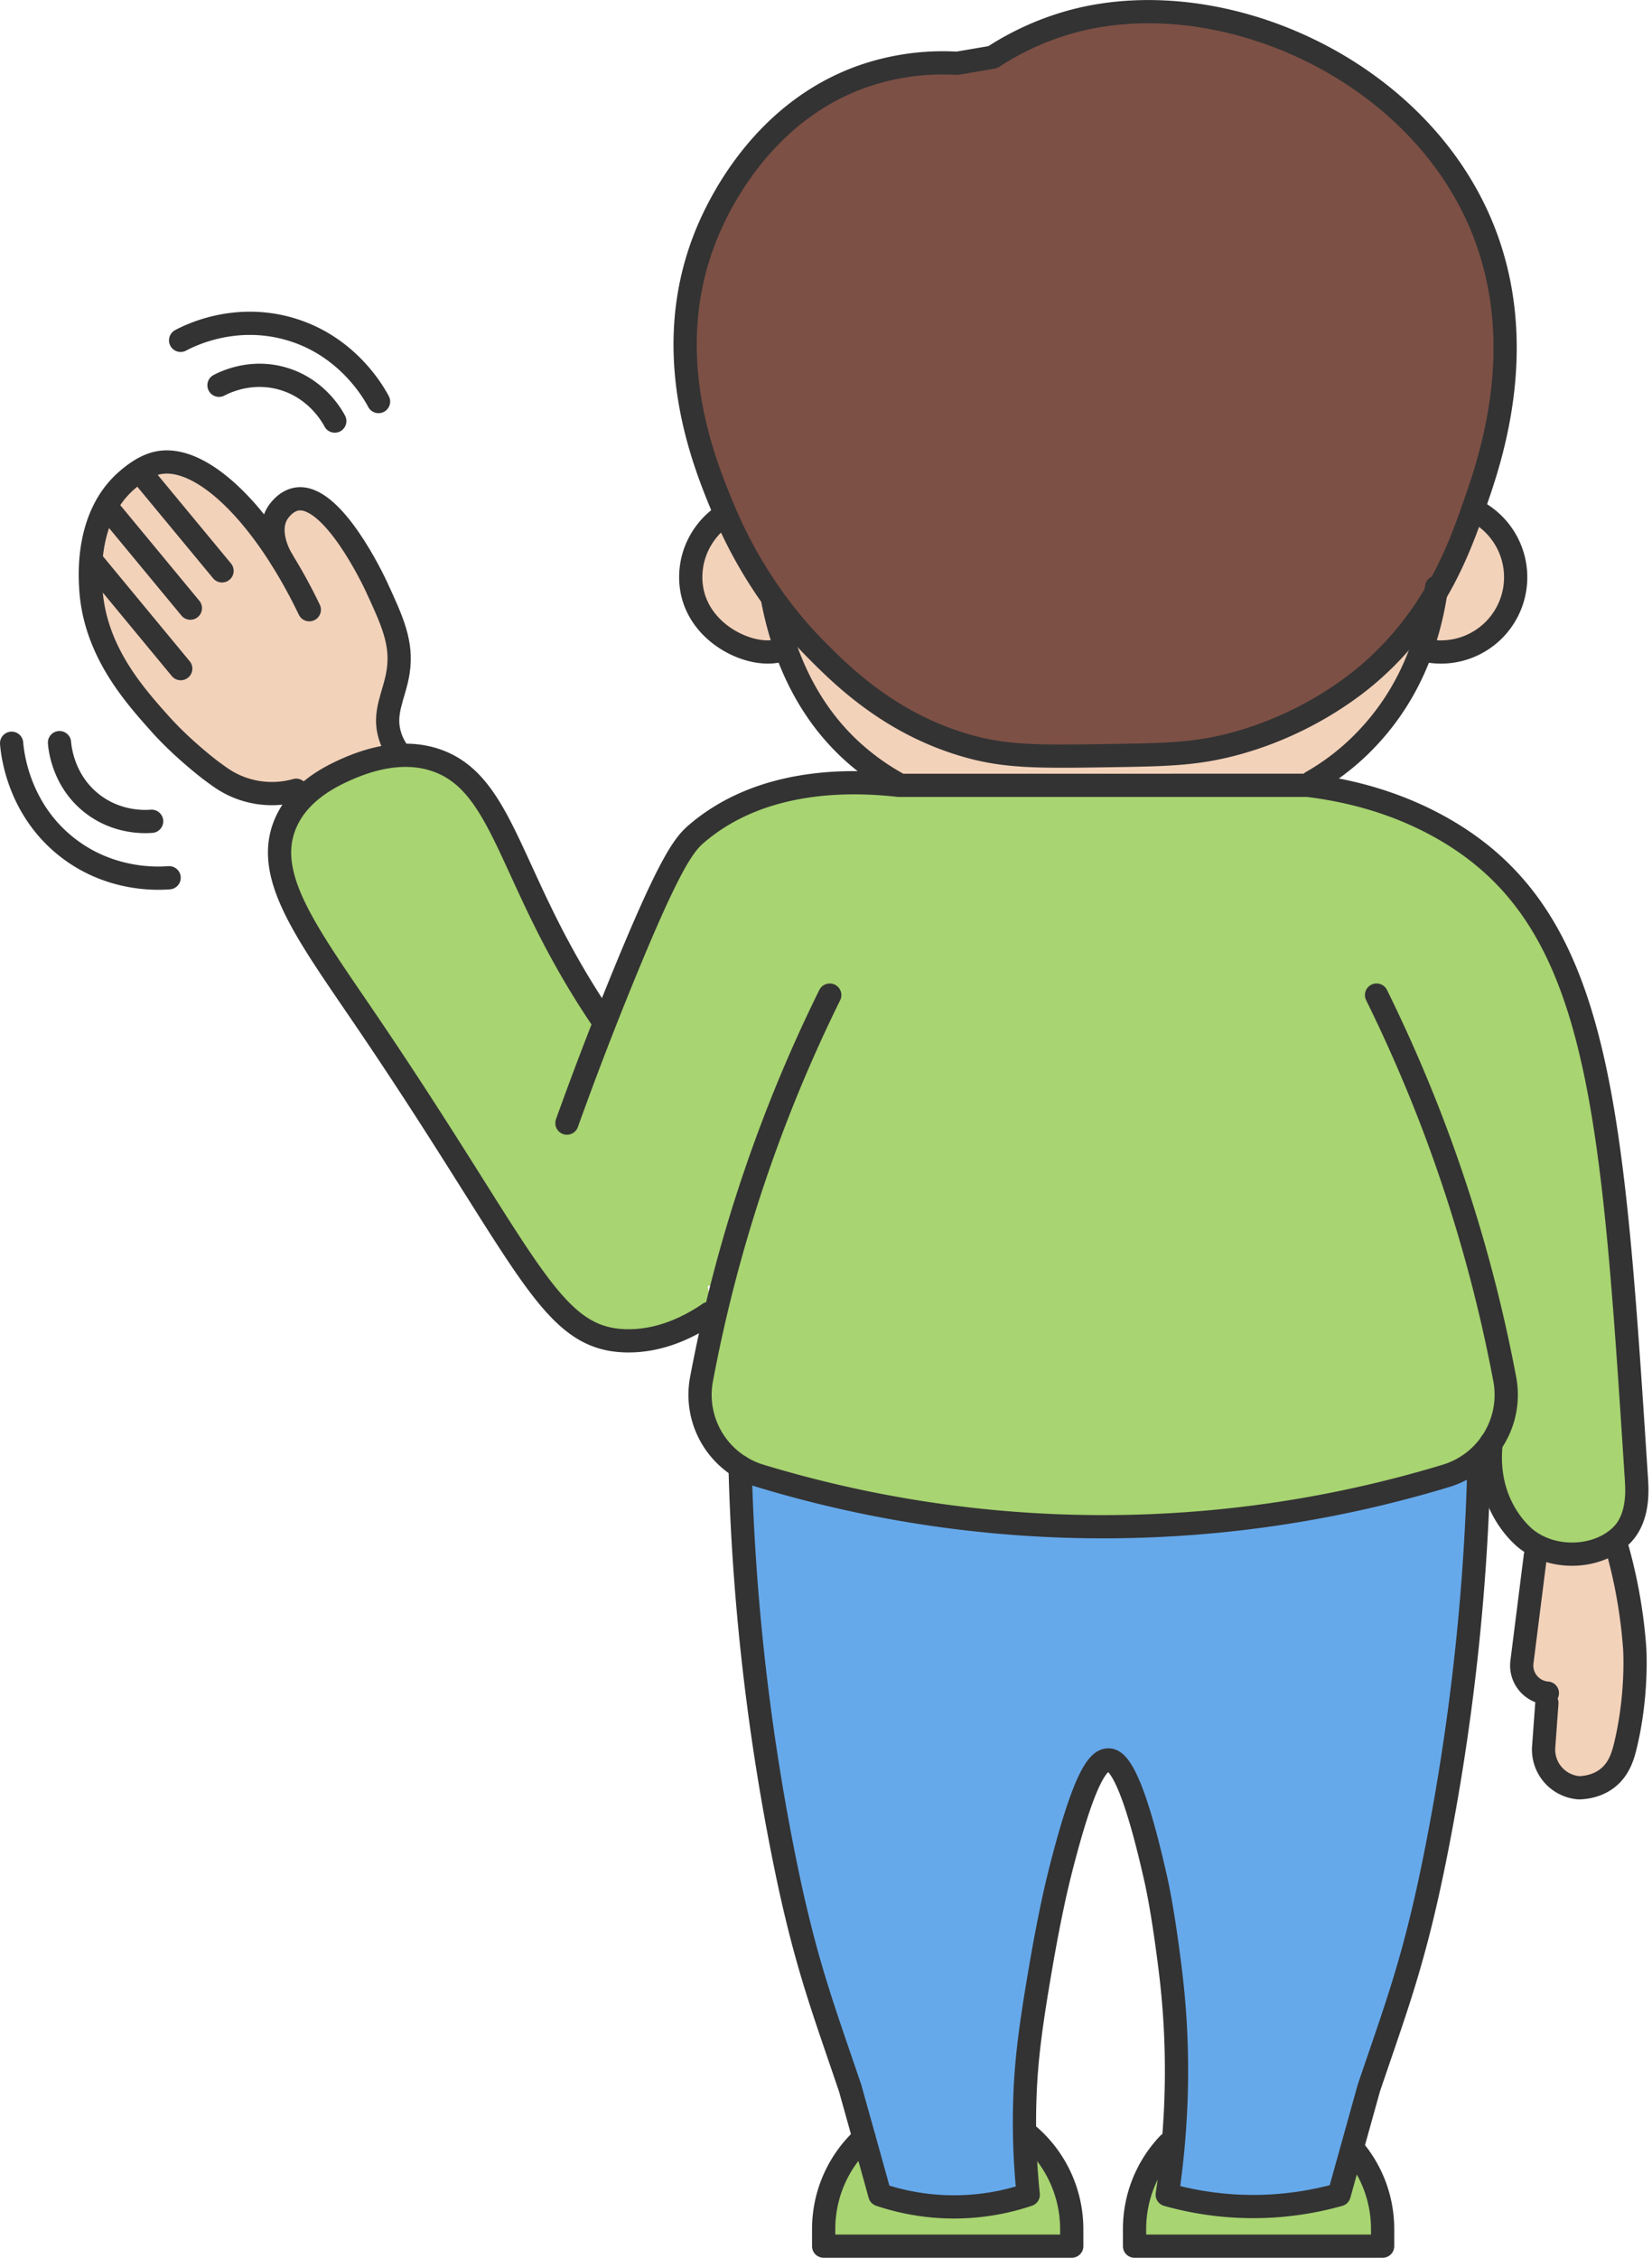
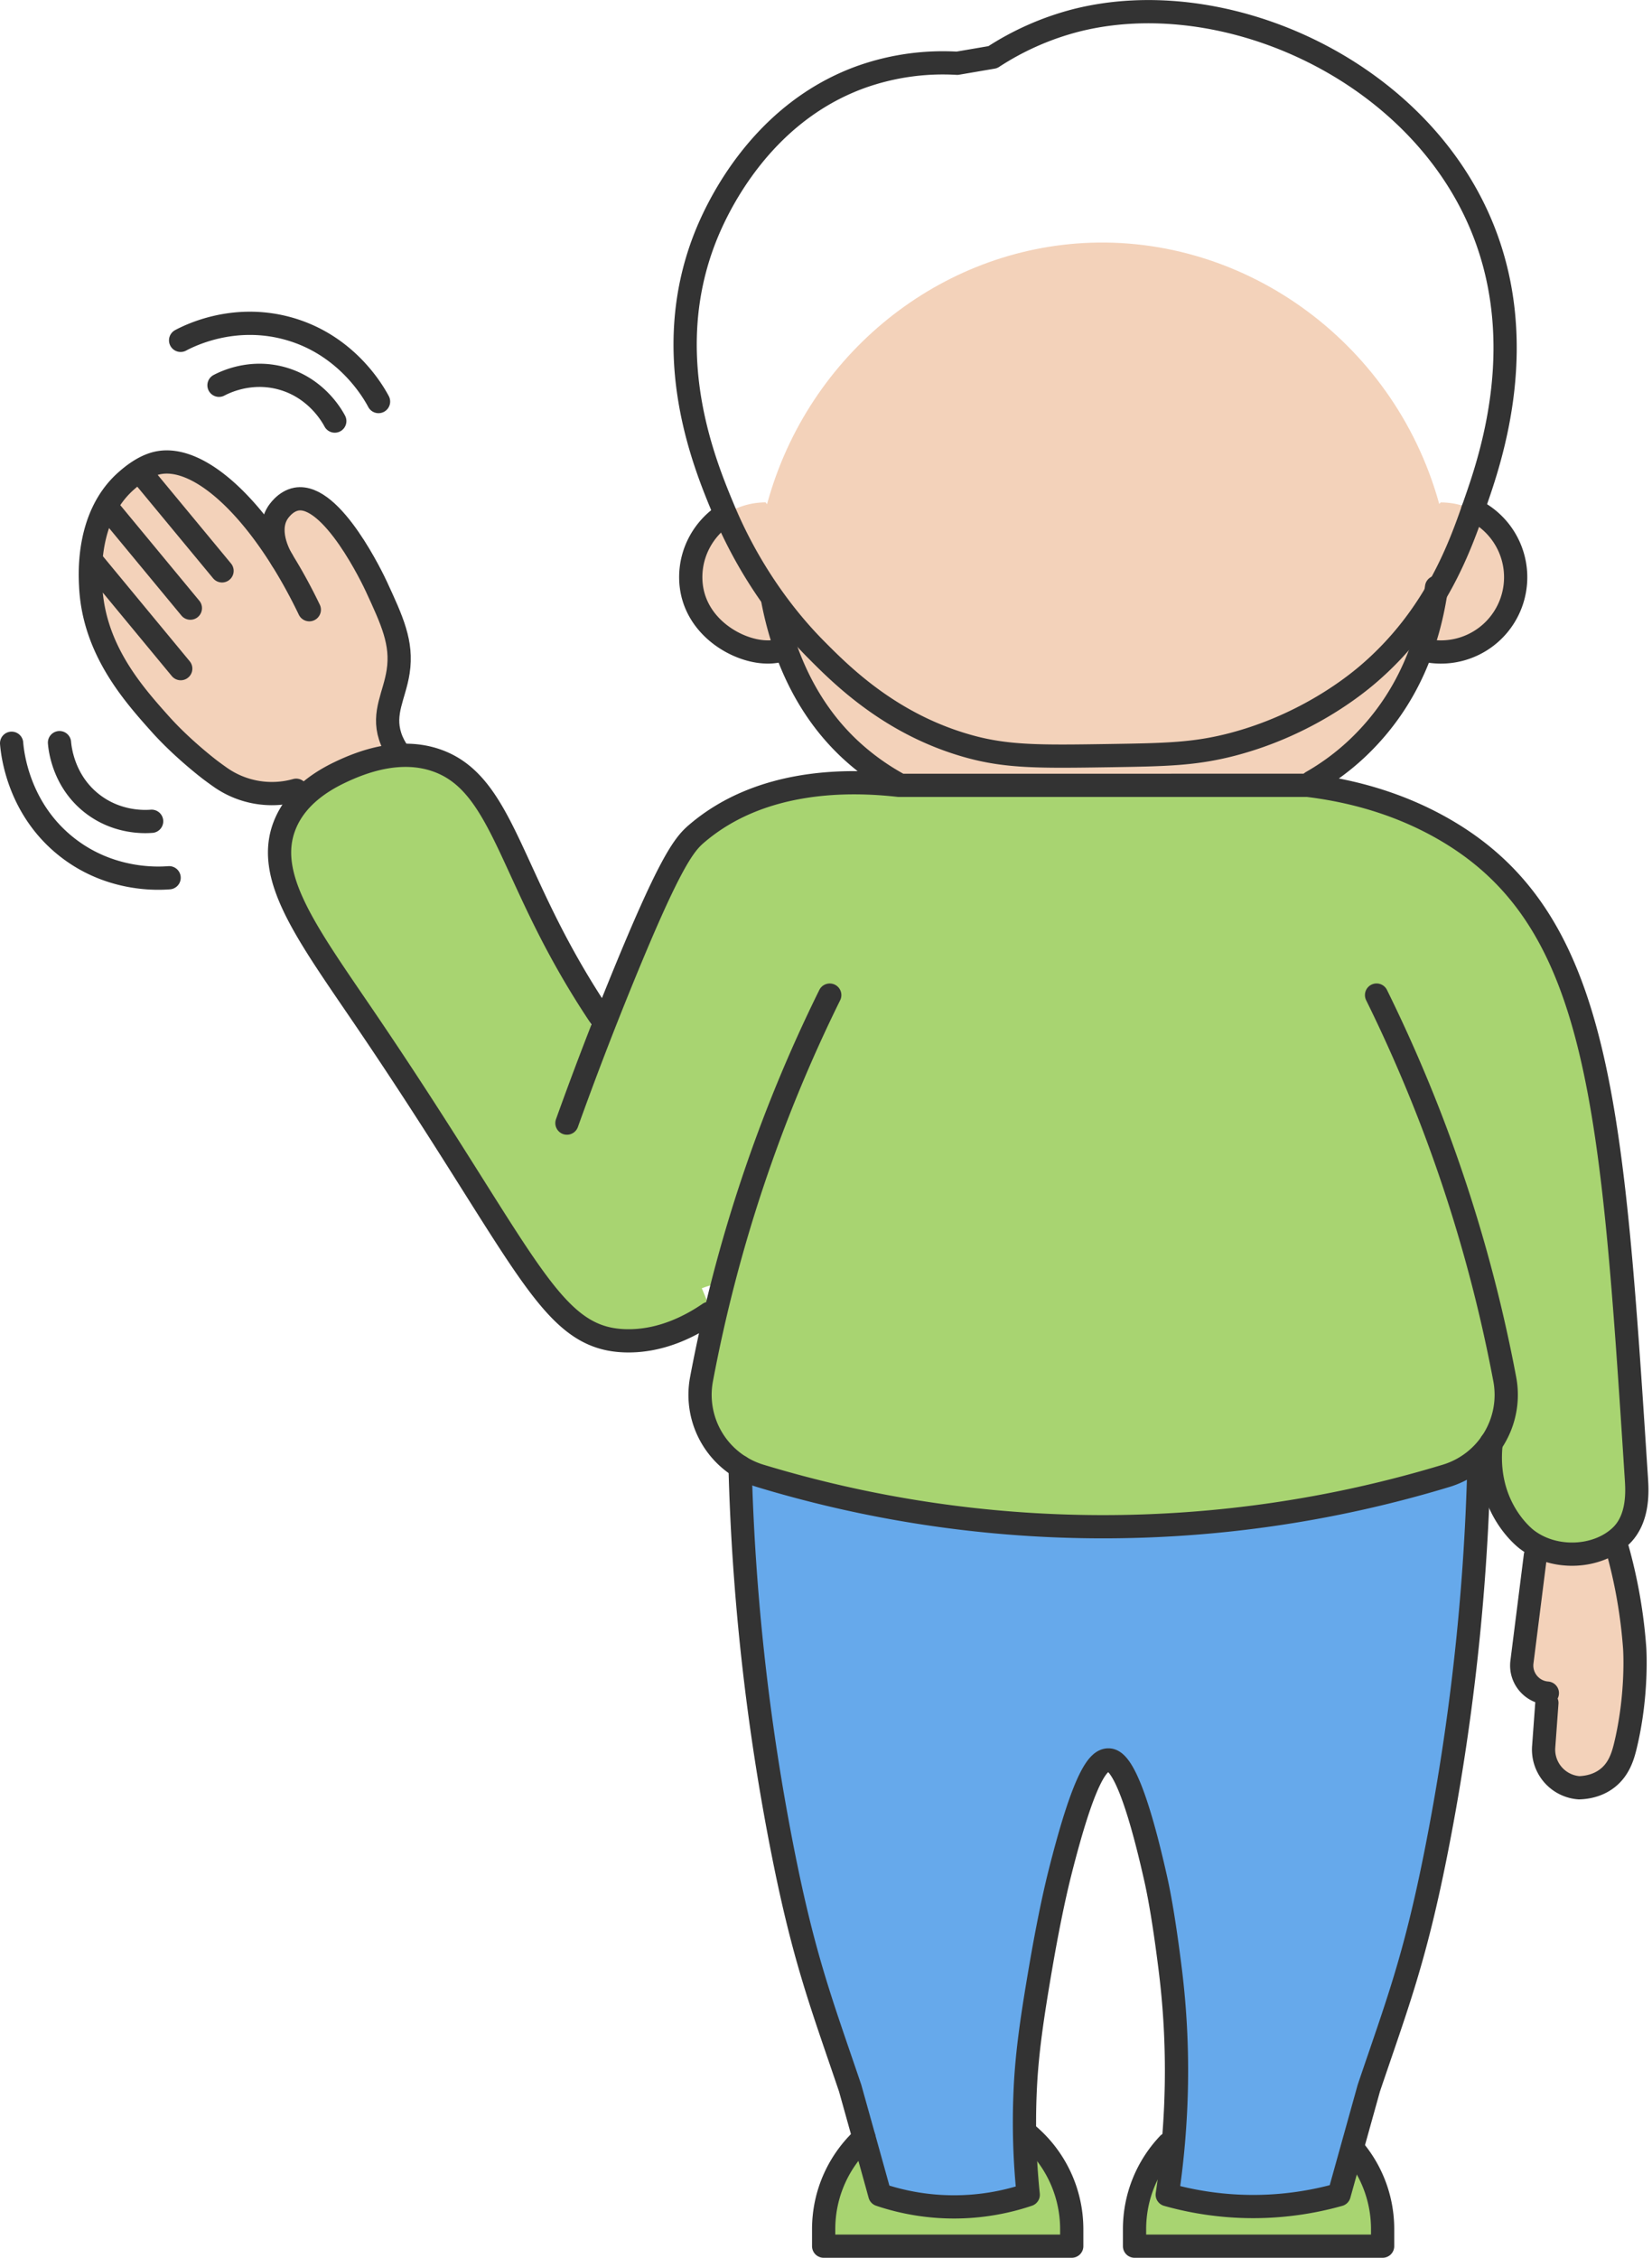
<svg xmlns="http://www.w3.org/2000/svg" width="60" height="82" fill="none" viewBox="0 0 60 82">
  <path fill="#A8D471" d="M34.418 76.458a4.508 4.508 0 0 1 4.506 4.506v.614h-9.01v-.614a4.508 4.508 0 0 1 4.506-4.506h-.002Zm11.294 0a4.508 4.508 0 0 1 4.506 4.506v.614h-9.01v-.614a4.508 4.508 0 0 1 4.506-4.506h-.002Z" />
  <path fill="#66A9EB" d="M53.706 53.27a83.018 83.018 0 0 1-1.566 14.053c-.768 3.865-1.405 5.484-2.43 8.516 0 0-.864 3.082-1.08 3.871-.761.215-1.83.43-3.117.43-1.291 0-2.363-.217-3.125-.43.308-1.644.386-3.033.4-4.052.018-1.123-.067-2.263-.255-3.829-.175-1.458-.369-2.722-.565-3.598-.906-4.031-1.46-4.31-1.714-4.312-.367-.004-.876.564-1.773 4.135a48.005 48.005 0 0 0-.692 3.404c-.574 3.34-.724 4.873-.45 8.252a8.439 8.439 0 0 1-5.39 0l-1.078-3.87c-1.026-3.034-1.663-4.652-2.432-8.517-1.047-5.265-1.507-13.01-1.566-14.053" />
  <path fill="#F3D2BA" d="M52.326 18.513c.006 1.104.101 5.692-3.018 8.654-1.9 1.804-4.846 2.897-9.242 2.897-4.396 0-7.343-1.095-9.242-2.897-3.123-2.966-3.026-7.512-3.018-8.654 1.387-5.455 6.11-9.38 11.542-9.685 5.925-.333 11.44 3.71 12.98 9.685h-.002Zm-40.009 9.882c-1.093.203-1.163.308-1.78.34 0 0-.921.046-1.804-.203-1.608-.452-2.562-1.741-3.436-2.923-.894-1.21-1.608-2.165-1.872-3.672-.143-.817-.51-2.923.836-4.232.156-.152 1.045-1.017 2.15-.893 1.776.199 2.753 2.894 3.348 2.639.283-.123.101-.748.601-1.068.416-.268.952-.1 1.014-.08.327.107.523.32.713.54.616.707.922 1.063 1.192 1.549.79 1.412 1.39 2.486 1.18 3.733-.156.937-.614 1.045-.563 1.9.06 1.017.742 1.437.508 1.88-.169.319-.576.213-2.087.492v-.002Z" />
  <path fill="#A8D471" d="M20.64 44.836a35.182 35.182 0 0 1 1.95-8.983c1.111-3.075 1.799-4.936 3.698-6.21 2.457-1.647 5.3-1.324 6.465-1.122h14.85c1.37.123 4.223.594 6.622 2.784 1.974 1.8 2.723 3.928 3.34 5.673.668 1.896.822 3.276 1.107 5.844 1.165 10.462 1.379 12.254.157 13.094-.889.612-2.415.635-3.253.002-1.108-.836-.903-2.741-1.758-2.9-.375-.07-.713.243-.882.387-1.948 1.65-6.017 1.8-12.277 2.021l-.606.02c-.74.02-3.607-.347-9.345-1.06-1.851-.23-3.512-.462-4.457-1.767-.64-.884-.938-2.245-.727-3.474.245-1.418 1.07-2.091.809-2.408-.486-.59-3.301 1.782-4.776.904-.83-.494-.937-1.836-.916-2.805Z" />
  <path fill="#F3D2BA" d="M28.331 23.627c-.145.034-.325.06-.527.05-1.098-.037-2.716-1.004-2.716-2.715a2.73 2.73 0 0 1 2.716-2.717c.146.17 1.96 2.324 1.17 4.373-.113.29-.303.646-.643 1.007v.002Zm23.995-5.38a2.716 2.716 0 1 1-.51 5.384 2.526 2.526 0 0 1-.792-.922c-.612-1.243-.084-3.012 1.302-4.462Zm3.856 43.603-.116 1.59a1.391 1.391 0 0 0 1.287 1.49c.239-.008.65-.059 1.013-.336.435-.33.574-.816.657-1.145.468-1.904.348-3.588.348-3.588a18.32 18.32 0 0 0-.625-3.595l-2.982.237-.488 3.862a1.006 1.006 0 1 0 2 .133l.014-1.85" />
-   <path fill="#7D5045" d="M44.815 27.021c-1.404.373-2.467.39-4.502.422-2.482.038-3.723.057-5.143-.342-2.833-.793-4.61-2.581-5.55-3.529-.702-.707-2.232-2.412-3.338-5.056-.705-1.689-2.332-5.619-.686-9.852.353-.906 1.91-4.519 5.697-5.876a8.866 8.866 0 0 1 3.471-.49l1.292-.221A10.189 10.189 0 0 1 39.083.741C44.35-.595 51.195 2.385 53.68 7.906c1.982 4.4.454 8.773-.112 10.392-.508 1.454-1.39 4.071-3.904 6.21-.452.383-2.195 1.806-4.85 2.513Z" />
  <path stroke="#333" stroke-linecap="round" stroke-linejoin="round" stroke-width=".844" d="M26.88 53.27a83.028 83.028 0 0 0 1.566 14.053c.768 3.865 1.405 5.484 2.431 8.516 0 0 .863 3.082 1.078 3.871a8.434 8.434 0 0 0 5.39 0 25.47 25.47 0 0 1-.109-3.822c.061-1.334.249-2.615.56-4.43.23-1.342.47-2.52.691-3.404.898-3.571 1.406-4.14 1.773-4.135.254.002.809.28 1.714 4.312.186.825.367 1.992.534 3.343.334 2.704.287 5.44-.114 8.134a11.512 11.512 0 0 0 6.243 0l1.078-3.87c1.026-3.034 1.663-4.652 2.432-8.517a82.995 82.995 0 0 0 1.566-14.054M32.55 28.44a8.78 8.78 0 0 1-1.726-1.271c-1.676-1.592-2.425-3.639-2.758-5.37m24.11-.472c-.262 1.857-.968 4.037-2.87 5.842a8.685 8.685 0 0 1-1.663 1.234M5.234 17.313l2.83 3.42m-4.107-2.222 2.957 3.576m-3.537-1.659 3.187 3.856m4.193 4.417a3.261 3.261 0 0 1-2.754-.47c-.106-.075-.22-.157-.35-.254 0 0-1.003-.756-1.82-1.667-.996-1.112-2.427-2.72-2.54-5.021-.026-.507-.127-2.562 1.28-3.814.144-.127.6-.534 1.125-.656 1.579-.367 3.844 1.804 5.536 5.325" />
  <path stroke="#333" stroke-linecap="round" stroke-linejoin="round" stroke-width=".844" d="M10.253 20.345c-.03-.046-.614-.985-.177-1.703.027-.044.276-.44.69-.515 1.302-.23 2.813 2.978 2.902 3.172.574 1.243.952 2.05.793 3.092-.13.861-.568 1.49-.293 2.347.148.464.437.787.65.984" />
-   <path fill="#A8D471" d="M25.92 47.814c-.746.485-1.909 1.06-3.221.882-1.224-.167-2.214-.935-4.641-4.272-2.99-4.109-2.324-4.09-4.527-6.96-1.775-2.313-3.02-3.386-3.227-5.52-.057-.584-.156-1.776.555-2.817 1.023-1.498 3.334-2.1 4.995-1.513 2.022.715 2.282 2.906 4.424 6.775a35.394 35.394 0 0 0 4.135 5.939" />
+   <path fill="#A8D471" d="M25.92 47.814c-.746.485-1.909 1.06-3.221.882-1.224-.167-2.214-.935-4.641-4.272-2.99-4.109-2.324-4.09-4.527-6.96-1.775-2.313-3.02-3.386-3.227-5.52-.057-.584-.156-1.776.555-2.817 1.023-1.498 3.334-2.1 4.995-1.513 2.022.715 2.282 2.906 4.424 6.775" />
  <path stroke="#333" stroke-linecap="round" stroke-linejoin="round" stroke-width=".844" d="M54.16 52.402c-.053.454-.11 1.46.45 2.48.333.608.742.954.854 1.038 1.01.766 2.571.674 3.413-.143.65-.63.583-1.648.557-2.062-.87-13.438-1.302-20.158-6.772-23.47-1.026-.62-2.706-1.424-5.171-1.723H32.64c-1.705-.192-4.964-.285-7.346 1.762-.469.4-1.003 1.097-2.816 5.567a129.48 129.48 0 0 0-1.887 4.939m7.74-17.163c-.145.034-.325.06-.527.05-1.098-.037-2.716-1.004-2.716-2.715 0-.92.468-1.742 1.18-2.233m27.225-.219a2.715 2.715 0 0 1-1.678 5.12" />
  <path stroke="#333" stroke-linecap="round" stroke-linejoin="round" stroke-width=".844" d="M44.815 27.021c-1.404.373-2.467.39-4.502.422-2.482.038-3.723.057-5.143-.342-2.833-.793-4.61-2.581-5.55-3.529-.702-.707-2.232-2.412-3.338-5.056-.705-1.689-2.332-5.619-.686-9.852.353-.906 1.91-4.519 5.697-5.876a8.866 8.866 0 0 1 3.471-.49l1.292-.221A10.189 10.189 0 0 1 39.083.741C44.35-.595 51.195 2.385 53.68 7.906c1.982 4.4.454 8.773-.112 10.392-.508 1.454-1.39 4.071-3.904 6.21-.452.383-2.195 1.806-4.85 2.513Zm5.181 9.119a54.764 54.764 0 0 1 1.965 4.481 54.388 54.388 0 0 1 2.69 9.462 3.073 3.073 0 0 1-2.124 3.516 42.93 42.93 0 0 1-12.583 1.85 42.924 42.924 0 0 1-12.34-1.85 3.073 3.073 0 0 1-2.124-3.516 54.051 54.051 0 0 1 4.656-13.942M25.757 47.7c-.61.416-1.712 1.038-3.058.996-2.784-.089-3.54-3.003-9.434-11.682-2.126-3.13-3.692-5.204-2.904-7.089.407-.977 1.298-1.547 1.99-1.876.844-.405 2.193-.889 3.503-.433 2.062.718 2.524 3.238 4.424 6.775a30.24 30.24 0 0 0 1.583 2.623m33.903 19.489-.488 3.862c-.071.57.35 1.085.923 1.127m-.017.358-.116 1.59a1.39 1.39 0 0 0 1.287 1.49c.239-.008.65-.059 1.013-.336.435-.33.574-.816.657-1.145.468-1.904.348-3.588.348-3.588a18.321 18.321 0 0 0-.625-3.595M2.161 26.972c.017.199.133 1.387 1.176 2.206.918.722 1.933.669 2.17.65M.422 26.994c.028.34.226 2.37 2.011 3.773 1.57 1.235 3.306 1.144 3.709 1.112m6.017-16.586c-.093-.175-.67-1.22-1.955-1.56-1.129-.3-2.038.15-2.25.26m5.794.591c-.16-.3-1.146-2.088-3.341-2.668-1.931-.513-3.489.255-3.847.445m30.725 65.127a4.5 4.5 0 0 1 1.64 3.476v.614h-9.01v-.614c0-1.317.565-2.501 1.464-3.326m17.889.561a4.48 4.48 0 0 1 .948 2.765v.614h-9.01v-.614c0-1.201.468-2.29 1.234-3.099" />
</svg>